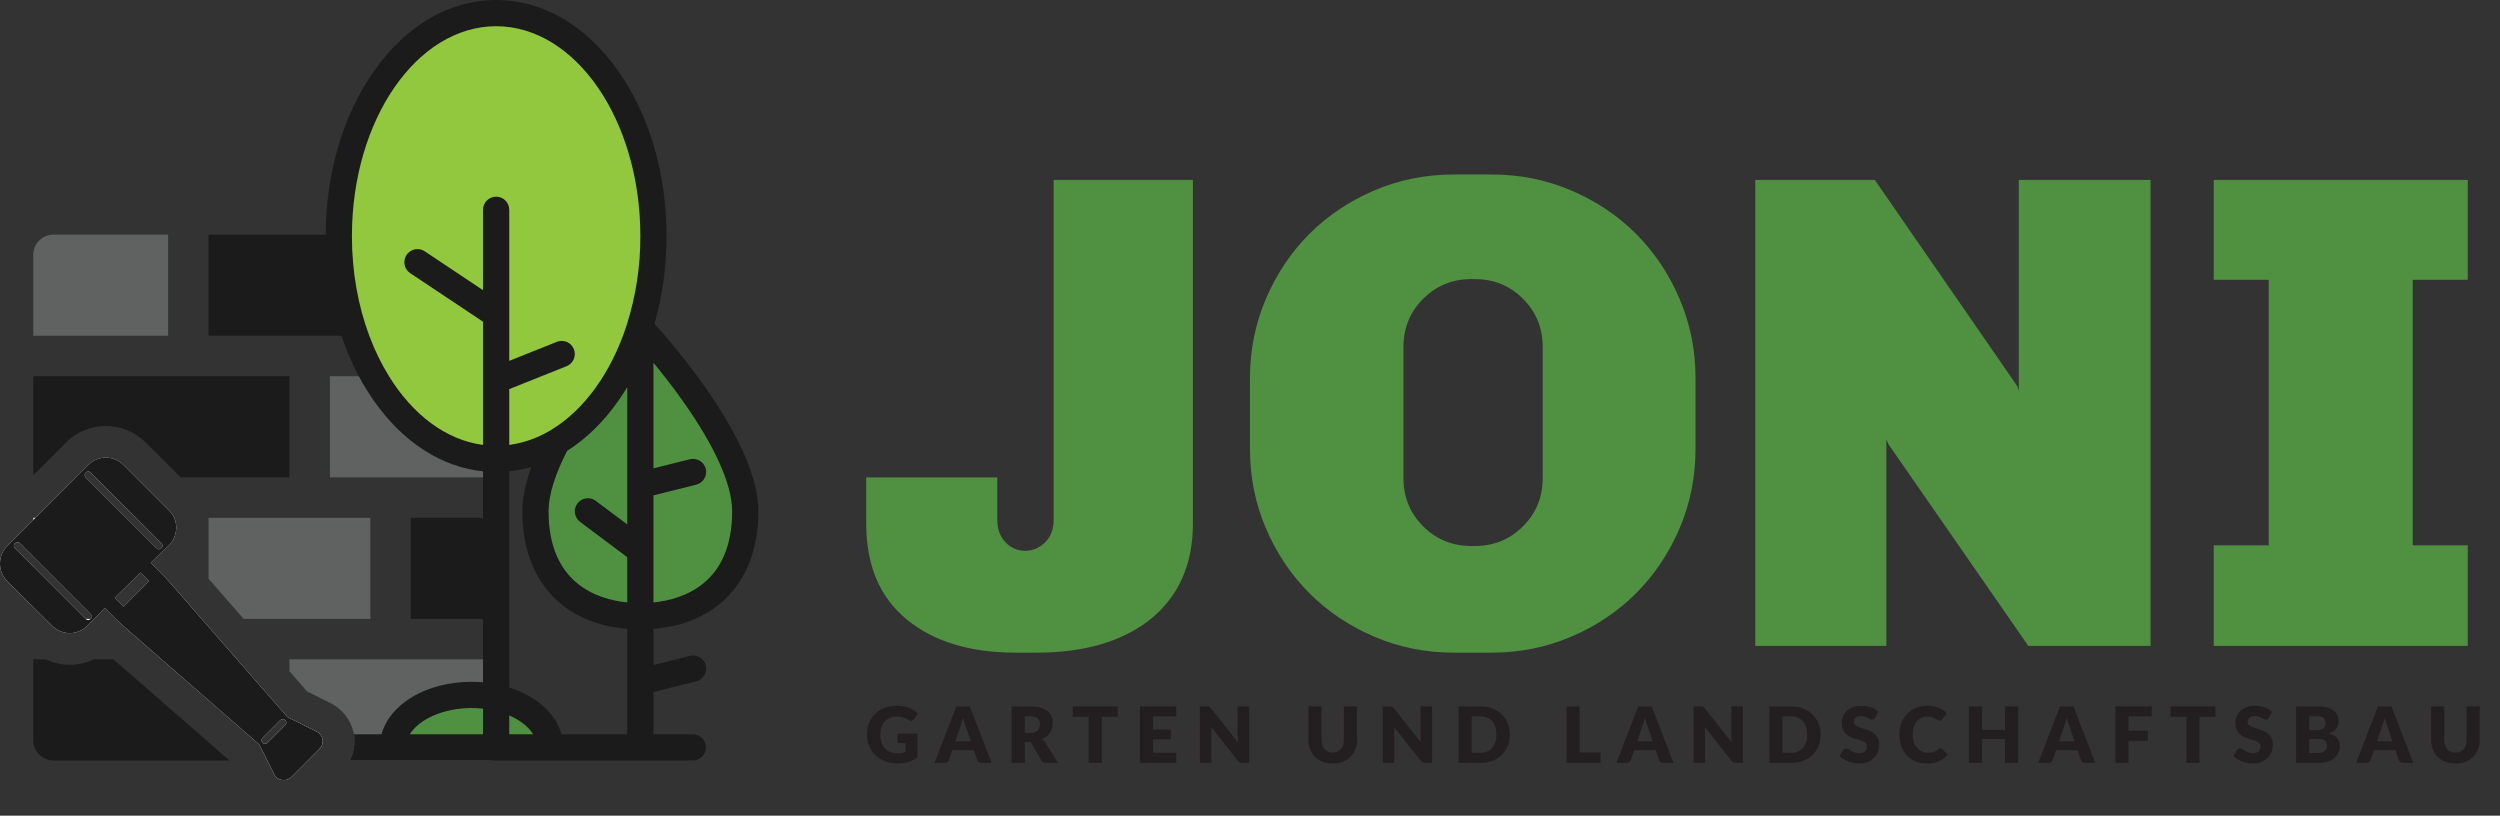
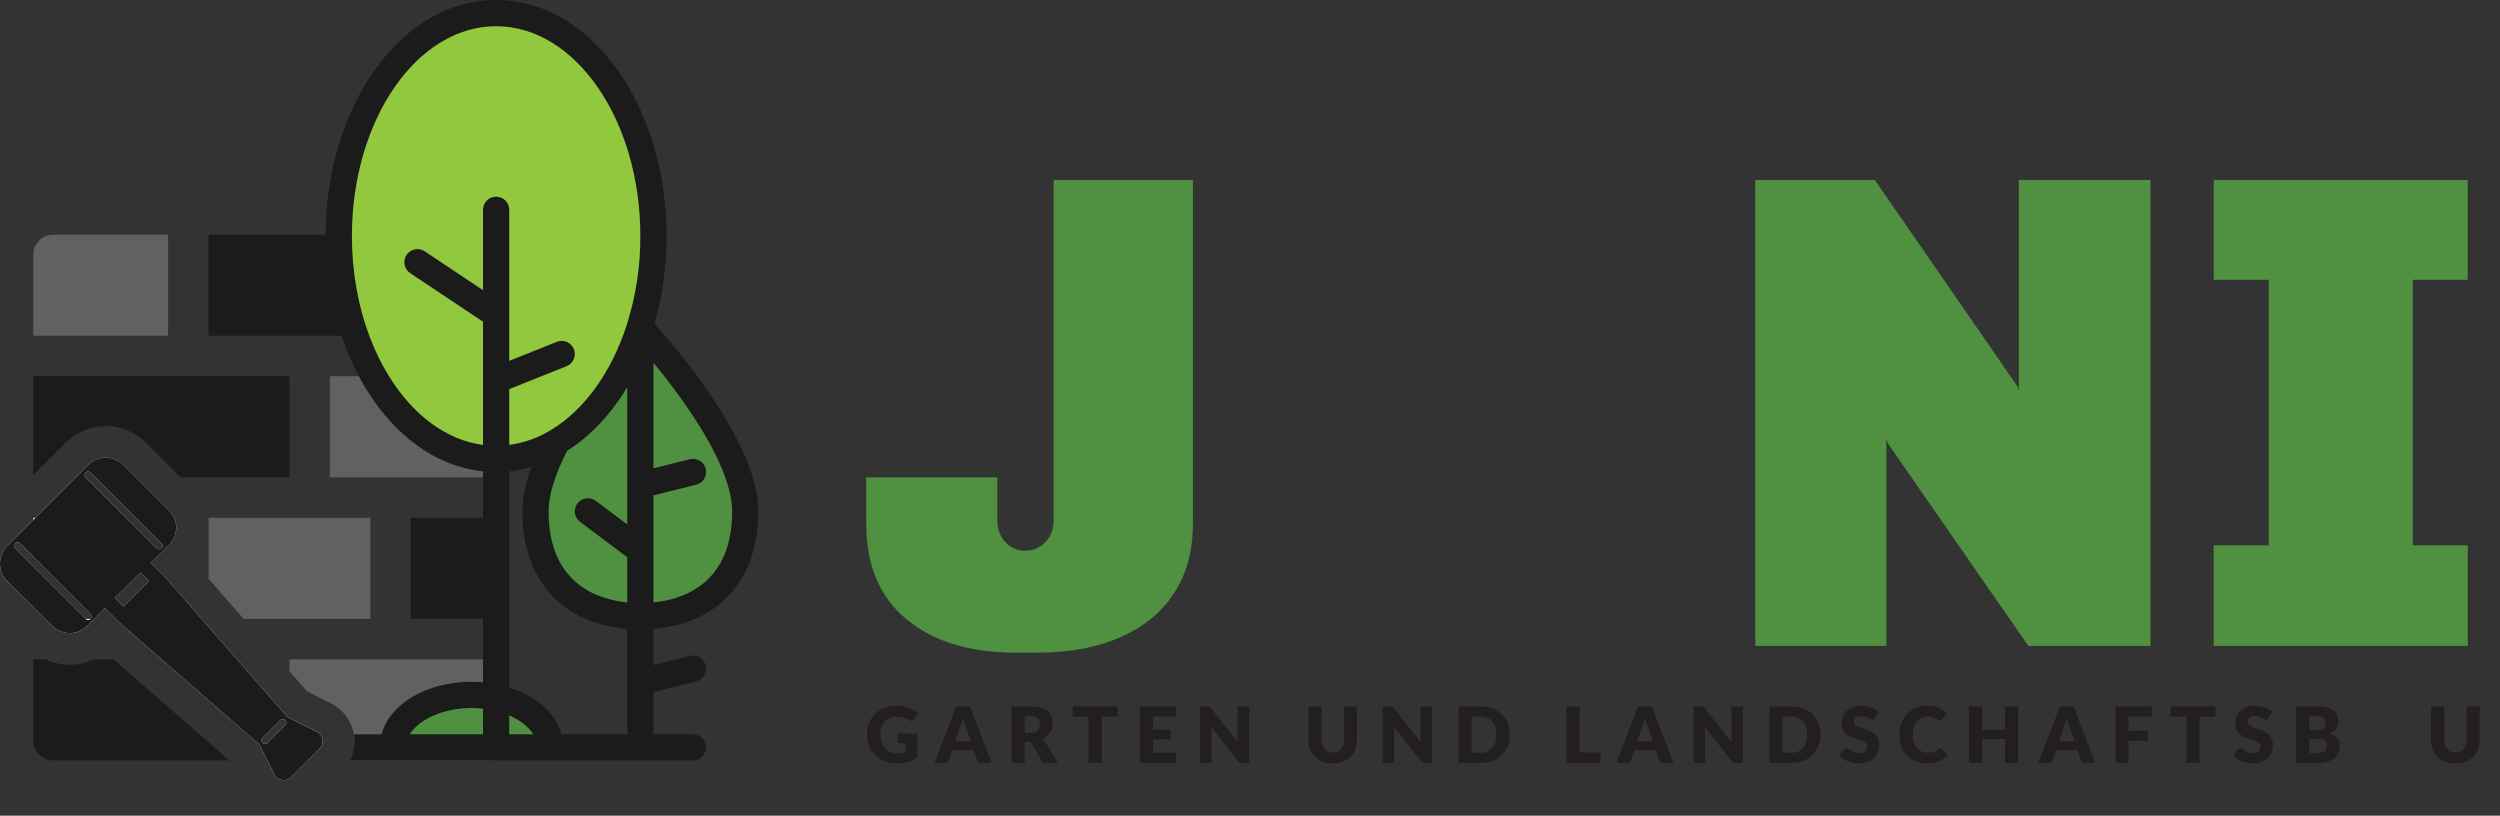
<svg xmlns="http://www.w3.org/2000/svg" id="Layer_1" data-name="Layer 1" viewBox="0 0 998.385 325.734">
  <rect x="0" y="0" width="998.385" height="325.734" fill="#333333" stroke="none" />
  <defs>
    <style>      .cls-1 {        fill: #fff;      }      .cls-2 {        fill: #1b1b1b;      }      .cls-3 {        fill: #509141;      }      .cls-4 {        fill: #606161;      }      .cls-5 {        fill: #91c83e;      }      .cls-6 {        fill: #231f20;      }      .cls-7 {        fill: #010101;      }    </style>
  </defs>
  <g>
-     <path class="cls-4" d="M188.28,150.242h-56.535v40.382h64.612v-32.306c0-4.46-3.616-8.076-8.077-8.076Z" />
+     <path class="cls-4" d="M188.28,150.242h-56.535v40.382h64.612v-32.306Z" />
    <polygon class="cls-4" points="147.898 206.78 147.898 247.16 97.308 247.16 83.287 231.12 83.287 206.78 147.898 206.78" />
    <g>
      <path class="cls-2" d="M54.227,190.62h-16.11l-1.92-1.92c-.56-.56-1.41-.56-1.97,0-.55,.55-.57,1.36-.05,1.92h-3.85l5.03-5.03c3.81-3.81,10.03-3.81,13.98,.14l4.89,4.89Z" />
      <path class="cls-2" d="M115.588,150.24v40.38h-43.48l-13.83-13.83c-8.82-8.82-23.12-8.88-31.86-.14l-13.13,13.13v-39.54H115.588Z" />
    </g>
    <g>
      <path class="cls-4" d="M128.878,295.37v.7c0,1.13-.42,2.12-1.27,2.97l-4.66,4.66h-7.36v-16.95l11.03,5.51c1.13,.56,1.98,1.84,2.26,3.11Z" />
      <path class="cls-4" d="M196.357,263.31v40.39h-56.68c1.21-2.34,1.85-4.94,1.85-7.63v-2.09l-.17-.76-.13-.6c-1.13-5.07-4.48-9.43-8.95-11.67l-9.64-4.82-7.05-8.06v-4.76h80.77Z" />
    </g>
    <path class="cls-7" d="M13.287,226.25v16.17l4.77,4.74h16.14l-20.91-20.91Zm53.84-19.47h-12.85l10.18,10.18c.28,.28,.42,.56,.42,.99,0,.42-.14,.7-.42,.98-.57,.57-1.41,.57-1.98,0l-12.15-12.15H13.287v15.52l22.91,22.91c.29,.29,.43,.57,.43,.99,0,.41-.13,.69-.4,.96h1.41c1.32-1.34,2.75-2.79,4.22-4.35l4.35,4.35h20.92v-15.32l-1.4-1.6h-.14v-.14l-5.37-5.37c2.62-2.48,4.96-4.82,6.91-6.63v-11.32Zm-17.79,35.47l-3.53-3.54c3.39-3.25,6.92-6.78,10.31-10.03l3.4,3.39-10.18,10.18Z" />
    <path class="cls-2" d="M155.974,93.707h-56.786c-.704,0-.933,0-.925,0h-14.977v40.382h80.765v-32.306c0-4.461-3.617-8.076-8.076-8.076Z" />
    <g>
      <path class="cls-2" d="M91.638,303.7H21.368c-4.46,0-8.08-3.62-8.08-8.08v-32.31h4.95c3,1.41,6.3,2.18,9.63,2.18,3.32,0,6.6-.76,9.59-2.18h7.84l46.34,40.39Z" />
      <polygon class="cls-2" points="99.438 268.8 99.438 293.73 64.537 263.31 94.638 263.31 99.438 268.8" />
    </g>
    <path class="cls-4" d="M21.365,93.707c-4.459,0-8.077,3.615-8.077,8.076v32.306h53.843v-40.382H21.365Z" />
    <path class="cls-2" d="M190.821,206.778h-26.771v40.382h34.848v-32.306c0-4.46-3.616-8.076-8.077-8.076Z" />
  </g>
  <path class="cls-3" d="M255.239,131.432l.491-.53s41.889,44.39,41.889,73.306-18.752,41.889-41.889,41.889-41.889-12.973-41.889-41.889c0-8.476,3.6-18.274,8.679-27.902l32.72-44.874Z" />
  <ellipse class="cls-5" cx="198.132" cy="94.248" rx="62.834" ry="89.015" />
  <path class="cls-3" d="M156.897,298.459c0-11.565,14.066-20.945,31.417-20.945,5.234-.031,10.431,.871,15.349,2.664,9.589,3.587,16.069,10.433,16.069,18.281h-62.834Z" />
  <path class="cls-2" d="M302.857,204.21c0-27.37-33.13-65.68-41.48-74.91,3.23-11.4,4.86-23.2,4.82-35.05,0-24.85-6.87-48.28-19.36-65.96C233.958,10.04,216.667,0,198.128,0c-18.53,0-35.82,10.04-48.7,28.29-12.4,17.55-19.27,40.77-19.37,65.42v.54c0,13.98,2.18,27.52,6.31,39.84,1.91,5.67,4.22,11.08,6.93,16.15,1.86,3.49,3.91,6.82,6.13,9.97,11.65,16.51,26.93,26.31,43.47,28.02v84.25c-1.52-.13-3.05-.2-4.58-.2-18.04,0-32.64,8.85-35.95,20.94h-11.01l.17,.76v2.09c0,2.69-.64,5.29-1.85,7.63h137c2.89,0,5.23-2.35,5.23-5.24s-2.34-5.24-5.23-5.24h-15.71v-16.85l16.98-4.25c2.81-.65,4.57-3.47,3.92-6.28-.66-2.82-3.47-4.57-6.29-3.92-.06,.01-.11,.03-.17,.04l-14.44,3.61v-14.44c25.98-2.06,41.89-19.64,41.89-46.92Zm-99.49,89.01v-7.51c4.41,1.91,7.72,4.55,9.54,7.51h-9.54Zm-10.47,0h-29.21c3.7-6.03,13.48-10.47,24.63-10.47,1.53,0,3.06,.09,4.58,.26v10.21Zm-52.35-199.51c.19-45.95,25.95-83.24,57.58-83.24,31.76,0,57.6,37.58,57.6,83.78,.05,11.96-1.76,23.86-5.36,35.26-.08,.22-.15,.45-.21,.68-6.1,18.58-16.75,33.4-29.86,41.38-.31,.15-.61,.33-.89,.53-4.93,2.91-10.38,4.8-16.04,5.58v-22.29l22.89-9.15c2.69-1.08,3.99-4.12,2.92-6.81-1.08-2.69-4.12-3.99-6.81-2.92l-19,7.6v-60.33c0-2.9-2.34-5.24-5.24-5.24-2.89,0-5.23,2.34-5.23,5.24v32.1l-23.28-15.52c-1.77-1.18-4.01-1.14-5.7-.06-.6,.37-1.14,.88-1.56,1.51-1.61,2.41-.96,5.66,1.45,7.27l.24,.16,28.85,19.23v49.21c-14.87-1.96-28.12-12.16-37.56-27.44-3.04-4.9-5.68-10.32-7.86-16.15-4.43-11.86-6.94-25.43-6.94-39.84,0-.18,0-.36,.01-.54Zm91.09,114.68s0,.01,.01,.01l18.85,14.13v18.06c-12.32-1.26-31.42-7.82-31.42-36.38,0-6.45,2.49-14.57,7.4-24.15,7.52-4.75,14.41-11.42,20.36-19.85,1.28-1.81,2.5-3.68,3.66-5.61v54.84l-12.57-9.42c-2.31-1.74-5.59-1.27-7.33,1.04-1.74,2.31-1.27,5.59,1.04,7.33Zm50.23-21.09c-.66-2.82-3.47-4.58-6.29-3.92-.06,.01-.11,.02-.17,.04l-14.44,3.61v-42.15c3.41,4.13,7.43,9.23,11.44,14.87,13.07,18.36,19.98,33.73,19.98,44.46,0,28.56-19.11,35.12-31.42,36.38v-42.76l16.98-4.25c2.81-.65,4.57-3.47,3.92-6.28Zm-31.37,105.92h-26.26c-2.14-7.65-8.91-14.27-18.74-17.94-.7-.27-1.41-.51-2.13-.74v-86.31c2.99-.31,5.94-.89,8.82-1.71-2.38,6.52-3.58,12.44-3.58,17.69,0,27.28,15.9,44.86,41.89,46.92v42.09Z" />
  <g>
    <path class="cls-3" d="M345.929,209.101v-18.443h52.349v16.816c0,3.797,1.085,6.827,3.255,9.086,2.17,2.264,4.789,3.391,7.866,3.391,3.073,0,5.739-1.127,8.002-3.391,2.259-2.259,3.39-5.289,3.39-9.086V71.855h55.604V209.101c0,16.457-5.789,29.294-17.359,38.517-11.214,8.68-26.221,13.019-45.025,13.019h-8.408c-18.267,0-32.778-4.429-43.534-13.29-10.76-8.857-16.139-21.606-16.139-38.245Z" />
-     <path class="cls-3" d="M499.178,179.265v-28.209c0-11.209,2.124-21.788,6.375-31.734,4.247-9.942,10.036-18.58,17.359-25.903,7.324-7.323,15.957-13.108,25.903-17.359,9.942-4.246,20.521-6.374,31.735-6.374h15.189c11.209,0,21.788,2.128,31.735,6.374,9.942,4.251,18.58,10.036,25.903,17.359,7.323,7.323,13.108,15.961,17.359,25.903,4.247,9.946,6.375,20.525,6.375,31.734v28.209c0,11.214-2.128,21.792-6.375,31.735-4.25,9.946-10.036,18.579-17.359,25.903-7.324,7.323-15.961,13.112-25.903,17.358-9.947,4.247-20.525,6.374-31.735,6.374h-15.189c-11.214,0-21.792-2.127-31.735-6.374-9.947-4.246-18.58-10.035-25.903-17.358-7.323-7.324-13.112-15.957-17.359-25.903-4.251-9.943-6.375-20.521-6.375-31.735Zm61.3,11.663c0,7.595,2.619,14.016,7.866,19.258,5.242,5.247,11.663,7.866,19.258,7.866h1.356c7.595,0,14.011-2.619,19.258-7.866,5.242-5.242,7.866-11.663,7.866-19.258v-52.349c0-7.595-2.624-14.011-7.866-19.258-5.247-5.243-11.664-7.866-19.258-7.866h-1.356c-7.595,0-14.016,2.623-19.258,7.866-5.247,5.247-7.866,11.663-7.866,19.258v52.349Z" />
    <path class="cls-3" d="M700.976,257.924V71.855h47.738l56.96,82.456,.542,1.899V71.855h52.62v186.069h-48.823l-55.875-80.558-.813-1.898v82.456h-52.349Z" />
    <path class="cls-3" d="M884.062,257.924v-40.144h21.97V111.727h-21.97v-39.872h101.443v39.872h-21.97v106.054h21.97v40.144h-101.443Z" />
  </g>
  <g>
    <path class="cls-1" d="M126.618,292.26l-11.03-5.51-.83-.42-15.32-17.53-4.8-5.49-27.51-31.47-1.4-1.6h-.14v-.14l-5.37-5.37c2.62-2.48,4.96-4.82,6.91-6.63,.06-.05,.11-.1,.16-.15,1.97-1.84,2.96-4.38,3.1-7.07v-.14c0-2.68-.99-5.09-2.96-6.92l-13.2-13.2-4.89-4.89c-3.95-3.95-10.17-3.95-13.98-.14l-21.19,21.19h-.88v.88l-10.43,10.43c-3.81,3.81-3.81,10.17,0,13.98l10.43,10.35,4.77,4.74,2.74,2.72c1.84,1.83,4.38,2.96,7.07,2.96,2.68,0,5.23-1.13,7.06-2.96,.84-.84,1.75-1.75,2.71-2.72,1.32-1.34,2.75-2.79,4.22-4.35l5.51,5.51h.14v.14l17.03,14.85,34.9,30.42,4.15,3.62,5.94,11.86c.56,1.27,1.84,2.12,3.11,2.26,1.27,.29,2.68-.28,3.67-1.13l6.64-6.64,4.66-4.66c.85-.85,1.27-1.84,1.27-2.97v-.7c-.28-1.27-1.13-2.55-2.26-3.11ZM34.227,190.68c-.02-.02-.04-.04-.05-.06-.52-.56-.5-1.37,.05-1.92,.56-.56,1.41-.56,1.97,0l28.26,28.26c.28,.28,.42,.56,.42,.99,0,.42-.14,.7-.42,.98-.57,.57-1.41,.57-1.98,0l-28.25-28.25Zm-.03,56.48l-28.23-28.23c-.57-.56-.57-1.41,0-1.97,.57-.57,1.41-.57,1.98,0l28.25,28.25c.29,.29,.43,.57,.43,.99,0,.41-.13,.69-.4,.96h-2.03Zm11.61-8.45c3.39-3.25,6.92-6.78,10.31-10.03l3.4,3.39-10.18,10.18-3.53-3.54Zm68.1,50.86l-7.07,7.07c-.56,.56-1.41,.56-1.97,0-.57-.57-.57-1.41,0-1.98l7.06-7.06c.57-.57,1.41-.57,1.98,0,.28,.28,.42,.56,.42,.99,0,.42-.14,.7-.42,.98Z" />
    <path class="cls-2" d="M126.618,292.26l-11.03-5.51-.83-.42-15.32-17.53-4.8-5.49-27.51-31.47-1.4-1.6h-.14v-.14l-5.37-5.37c2.62-2.48,4.96-4.82,6.91-6.63,.06-.05,.11-.1,.16-.15,1.97-1.84,2.96-4.38,3.1-7.07v-.14c0-2.68-.99-5.09-2.96-6.92l-13.2-13.2-4.89-4.89c-3.95-3.95-10.17-3.95-13.98-.14L2.857,218.09c-3.81,3.81-3.81,10.17,0,13.98l10.43,10.35,4.77,4.74,2.74,2.72c1.84,1.83,4.38,2.96,7.07,2.96,2.68,0,5.23-1.13,7.06-2.96,.84-.84,1.75-1.75,2.71-2.72,1.32-1.34,2.75-2.79,4.22-4.35l5.51,5.51h.14v.14l17.03,14.85,34.9,30.42,4.15,3.62,5.94,11.86c.56,1.27,1.84,2.12,3.11,2.26,1.27,.29,2.68-.28,3.67-1.13l6.64-6.64,4.66-4.66c.85-.85,1.27-1.84,1.27-2.97v-.7c-.28-1.27-1.13-2.55-2.26-3.11ZM34.227,190.68c-.02-.02-.04-.04-.05-.06-.52-.56-.5-1.37,.05-1.92,.56-.56,1.41-.56,1.97,0l28.26,28.26c.28,.28,.42,.56,.42,.99,0,.42-.14,.7-.42,.98-.57,.57-1.41,.57-1.98,0l-28.25-28.25Zm1.97,56.51c-.56,.57-1.41,.57-1.97,0l-28.26-28.26c-.57-.56-.57-1.41,0-1.97,.57-.57,1.41-.57,1.98,0l28.25,28.25c.29,.29,.43,.57,.43,.99,0,.41-.13,.69-.4,.96-.01,.01-.02,.02-.03,.03Zm9.61-8.48c3.39-3.25,6.92-6.78,10.31-10.03l3.4,3.39-10.18,10.18-3.53-3.54Zm68.1,50.86l-7.07,7.07c-.56,.56-1.41,.56-1.97,0-.57-.57-.57-1.41,0-1.98l7.06-7.06c.57-.57,1.41-.57,1.98,0,.28,.28,.42,.56,.42,.99,0,.42-.14,.7-.42,.98Z" />
  </g>
  <g>
    <path class="cls-6" d="M358.375,292.966h8.026v9.53c-1.157,.847-2.389,1.462-3.696,1.844s-2.673,.573-4.098,.573c-1.86,0-3.551-.292-5.075-.876-1.524-.583-2.828-1.389-3.913-2.417-1.085-1.027-1.921-2.247-2.51-3.657-.589-1.409-.883-2.941-.883-4.594,0-1.684,.279-3.23,.837-4.641,.558-1.41,1.355-2.627,2.394-3.649,1.039-1.022,2.293-1.818,3.766-2.387,1.472-.567,3.117-.852,4.935-.852,.94,0,1.823,.077,2.65,.232,.826,.154,1.588,.366,2.286,.635s1.335,.589,1.914,.961c.578,.372,1.095,.774,1.549,1.209l-1.519,2.309c-.238,.361-.545,.584-.922,.666-.377,.083-.783-.01-1.216-.278-.413-.248-.803-.463-1.17-.644s-.741-.328-1.124-.441-.785-.196-1.208-.248c-.424-.052-.899-.077-1.426-.077-.981,0-1.865,.173-2.649,.519-.785,.347-1.454,.835-2.007,1.465s-.979,1.387-1.278,2.27c-.3,.884-.449,1.867-.449,2.952,0,1.198,.165,2.262,.496,3.191,.331,.931,.798,1.716,1.402,2.355,.604,.641,1.328,1.129,2.169,1.465s1.774,.503,2.797,.503c.63,0,1.201-.062,1.712-.186s1.01-.289,1.495-.496v-3.424h-2.231c-.331,0-.588-.088-.774-.264s-.279-.397-.279-.666v-2.883Z" />
    <path class="cls-6" d="M396.028,304.665h-4.06c-.455,0-.821-.105-1.1-.317-.279-.212-.491-.483-.635-.813l-1.333-3.937h-8.584l-1.333,3.937c-.114,.289-.318,.55-.612,.782s-.659,.349-1.092,.349h-4.091l8.739-22.576h5.361l8.739,22.576Zm-8.321-8.631l-2.092-6.183c-.155-.393-.32-.854-.496-1.387s-.351-1.108-.527-1.728c-.155,.63-.32,1.214-.496,1.751-.176,.537-.341,1.002-.496,1.395l-2.076,6.151h6.183Z" />
    <path class="cls-6" d="M422.479,304.665h-4.742c-.878,0-1.508-.33-1.89-.991l-3.75-6.555c-.176-.279-.372-.483-.589-.612s-.527-.193-.93-.193h-1.333v8.352h-5.237v-22.576h7.345c1.632,0,3.024,.168,4.176,.503,1.152,.336,2.092,.804,2.82,1.402,.728,.6,1.257,1.308,1.588,2.123,.331,.816,.496,1.704,.496,2.665,0,.733-.098,1.426-.294,2.076-.196,.651-.486,1.253-.868,1.806-.382,.553-.855,1.046-1.418,1.479s-1.211,.79-1.945,1.069c.341,.176,.661,.396,.961,.658,.299,.264,.568,.576,.806,.938l4.804,7.856Zm-11.125-11.962c.712,0,1.319-.091,1.82-.271s.912-.432,1.232-.752c.32-.319,.553-.694,.697-1.123s.217-.891,.217-1.387c0-.992-.323-1.767-.969-2.324s-1.645-.837-2.998-.837h-2.107v6.694h2.107Z" />
    <path class="cls-6" d="M446.356,286.241h-6.353v18.424h-5.237v-18.424h-6.353v-4.152h17.943v4.152Z" />
    <path class="cls-6" d="M460.472,286.117v5.269h7.097v3.874h-7.097v5.377h9.266v4.028h-14.534v-22.576h14.534v4.028h-9.266Z" />
    <path class="cls-6" d="M498.87,282.089v22.576h-2.728c-.403,0-.741-.064-1.015-.193-.274-.129-.545-.354-.813-.675l-10.646-13.465c.041,.402,.07,.793,.085,1.17,.015,.377,.023,.73,.023,1.062v12.102h-4.617v-22.576h2.758c.227,0,.418,.01,.573,.03,.155,.021,.294,.06,.418,.116,.124,.058,.243,.138,.356,.24,.114,.104,.243,.243,.387,.419l10.738,13.558c-.052-.434-.088-.854-.108-1.263s-.031-.792-.031-1.154v-11.946h4.618Z" />
    <path class="cls-6" d="M532.215,300.528c.702,0,1.33-.116,1.883-.349,.552-.232,1.02-.565,1.402-.999,.382-.434,.674-.963,.875-1.588,.201-.625,.302-1.335,.302-2.131v-13.372h5.238v13.372c0,1.385-.225,2.655-.674,3.812-.449,1.157-1.092,2.154-1.929,2.991-.836,.836-1.854,1.487-3.052,1.952-1.199,.465-2.547,.697-4.044,.697-1.508,0-2.861-.232-4.06-.697-1.199-.465-2.216-1.116-3.053-1.952-.837-.837-1.478-1.834-1.921-2.991-.444-1.156-.667-2.427-.667-3.812v-13.372h5.237v13.356c0,.796,.101,1.506,.302,2.131,.202,.625,.493,1.157,.875,1.596,.382,.439,.85,.774,1.402,1.007s1.18,.349,1.883,.349Z" />
    <path class="cls-6" d="M571.914,282.089v22.576h-2.728c-.403,0-.741-.064-1.015-.193-.274-.129-.545-.354-.813-.675l-10.646-13.465c.041,.402,.07,.793,.085,1.17,.015,.377,.023,.73,.023,1.062v12.102h-4.617v-22.576h2.758c.227,0,.418,.01,.573,.03,.155,.021,.294,.06,.418,.116,.124,.058,.243,.138,.356,.24,.114,.104,.243,.243,.387,.419l10.738,13.558c-.052-.434-.088-.854-.108-1.263s-.031-.792-.031-1.154v-11.946h4.618Z" />
    <path class="cls-6" d="M602.965,293.369c0,1.632-.281,3.138-.844,4.517-.563,1.379-1.356,2.572-2.379,3.579-1.022,1.008-2.254,1.793-3.695,2.355-1.441,.563-3.04,.845-4.796,.845h-8.77v-22.576h8.77c1.756,0,3.355,.284,4.796,.852,1.441,.568,2.673,1.354,3.695,2.355,1.023,1.002,1.815,2.192,2.379,3.571,.563,1.38,.844,2.88,.844,4.502Zm-5.361,0c0-1.116-.145-2.123-.434-3.021-.29-.899-.705-1.66-1.248-2.286-.542-.625-1.206-1.104-1.991-1.44s-1.679-.504-2.681-.504h-3.502v14.52h3.502c1.002,0,1.896-.168,2.681-.504s1.449-.816,1.991-1.441,.958-1.387,1.248-2.285c.289-.898,.434-1.911,.434-3.037Z" />
    <path class="cls-6" d="M639.224,300.482v4.184h-13.604v-22.576h5.237v18.393h8.367Z" />
    <path class="cls-6" d="M668.339,304.665h-4.06c-.455,0-.821-.105-1.1-.317-.279-.212-.491-.483-.635-.813l-1.333-3.937h-8.584l-1.333,3.937c-.114,.289-.318,.55-.612,.782s-.659,.349-1.092,.349h-4.091l8.739-22.576h5.361l8.739,22.576Zm-8.321-8.631l-2.092-6.183c-.155-.393-.32-.854-.496-1.387s-.351-1.108-.527-1.728c-.155,.63-.32,1.214-.496,1.751-.176,.537-.341,1.002-.496,1.395l-2.076,6.151h6.183Z" />
    <path class="cls-6" d="M696.029,282.089v22.576h-2.728c-.403,0-.741-.064-1.015-.193-.274-.129-.545-.354-.813-.675l-10.646-13.465c.041,.402,.07,.793,.085,1.17,.015,.377,.023,.73,.023,1.062v12.102h-4.617v-22.576h2.758c.227,0,.418,.01,.573,.03,.155,.021,.294,.06,.418,.116,.124,.058,.243,.138,.356,.24,.114,.104,.243,.243,.387,.419l10.738,13.558c-.052-.434-.088-.854-.108-1.263s-.031-.792-.031-1.154v-11.946h4.618Z" />
    <path class="cls-6" d="M727.081,293.369c0,1.632-.281,3.138-.844,4.517-.563,1.379-1.356,2.572-2.379,3.579-1.022,1.008-2.254,1.793-3.695,2.355-1.441,.563-3.04,.845-4.796,.845h-8.77v-22.576h8.77c1.756,0,3.355,.284,4.796,.852,1.441,.568,2.673,1.354,3.695,2.355,1.023,1.002,1.815,2.192,2.379,3.571,.563,1.38,.844,2.88,.844,4.502Zm-5.361,0c0-1.116-.145-2.123-.434-3.021-.29-.899-.705-1.66-1.248-2.286-.542-.625-1.206-1.104-1.991-1.44s-1.679-.504-2.681-.504h-3.502v14.52h3.502c1.002,0,1.896-.168,2.681-.504s1.449-.816,1.991-1.441,.958-1.387,1.248-2.285c.289-.898,.434-1.911,.434-3.037Z" />
    <path class="cls-6" d="M748.852,286.675c-.155,.248-.318,.435-.488,.558-.17,.124-.39,.187-.659,.187-.238,0-.493-.075-.767-.225-.273-.149-.583-.317-.93-.504-.346-.186-.741-.354-1.185-.504-.444-.149-.951-.225-1.519-.225-.981,0-1.712,.21-2.193,.628-.48,.418-.72,.984-.72,1.696,0,.455,.145,.832,.434,1.132s.669,.558,1.139,.774c.47,.217,1.007,.416,1.611,.597s1.222,.382,1.852,.604c.63,.222,1.248,.482,1.852,.782,.604,.3,1.141,.682,1.611,1.146,.47,.465,.85,1.03,1.139,1.697,.289,.666,.434,1.47,.434,2.409,0,1.044-.181,2.02-.542,2.929s-.886,1.702-1.573,2.379c-.687,.676-1.534,1.208-2.541,1.596s-2.151,.581-3.432,.581c-.703,0-1.418-.072-2.146-.217-.728-.145-1.433-.349-2.115-.612-.682-.264-1.323-.576-1.921-.938-.6-.361-1.121-.765-1.565-1.209l1.549-2.448c.124-.175,.287-.322,.488-.441,.201-.118,.42-.178,.658-.178,.31,0,.623,.098,.938,.294s.671,.413,1.069,.651c.397,.237,.854,.454,1.371,.65s1.126,.294,1.829,.294c.95,0,1.689-.209,2.216-.627,.527-.419,.79-1.082,.79-1.991,0-.527-.145-.955-.434-1.286-.29-.33-.669-.604-1.139-.821-.47-.217-1.004-.408-1.604-.573s-1.214-.349-1.844-.55c-.63-.202-1.245-.45-1.844-.744s-1.134-.682-1.604-1.162c-.47-.48-.85-1.079-1.139-1.798-.289-.718-.434-1.604-.434-2.657,0-.847,.17-1.673,.511-2.479,.341-.806,.842-1.523,1.503-2.153s1.472-1.134,2.433-1.511c.961-.377,2.061-.565,3.301-.565,.692,0,1.366,.054,2.022,.162,.656,.108,1.278,.27,1.867,.48,.589,.212,1.139,.465,1.65,.76,.511,.294,.968,.627,1.371,.999l-1.301,2.433Z" />
    <path class="cls-6" d="M774.961,298.823c.124,0,.248,.023,.372,.069,.124,.047,.243,.127,.356,.24l2.076,2.186c-.909,1.188-2.048,2.084-3.417,2.688-1.369,.604-2.988,.906-4.858,.906-1.715,0-3.251-.292-4.61-.876-1.358-.583-2.51-1.389-3.455-2.417-.945-1.027-1.671-2.247-2.177-3.657-.506-1.409-.759-2.941-.759-4.594,0-1.684,.273-3.23,.821-4.641,.547-1.41,1.317-2.627,2.309-3.649s2.18-1.818,3.564-2.387c1.384-.567,2.908-.852,4.571-.852,.847,0,1.645,.075,2.394,.225,.749,.149,1.449,.356,2.1,.619,.651,.264,1.25,.581,1.797,.953,.547,.372,1.033,.775,1.457,1.209l-1.767,2.371c-.114,.145-.248,.276-.403,.395-.155,.119-.372,.179-.651,.179-.186,0-.361-.041-.527-.124-.165-.083-.341-.184-.527-.303-.186-.118-.39-.248-.612-.387-.222-.14-.486-.269-.791-.388-.305-.118-.661-.22-1.069-.302-.408-.083-.886-.124-1.434-.124-.868,0-1.661,.16-2.378,.48s-1.338,.787-1.859,1.402c-.521,.614-.925,1.368-1.208,2.262-.284,.894-.426,1.914-.426,3.061,0,1.157,.157,2.185,.473,3.083,.315,.899,.744,1.656,1.286,2.271s1.175,1.082,1.898,1.402,1.498,.48,2.325,.48c.475,0,.909-.023,1.301-.07,.393-.046,.759-.124,1.1-.232s.661-.253,.961-.434c.299-.181,.604-.41,.914-.689,.124-.104,.258-.188,.403-.256,.145-.066,.294-.101,.45-.101Z" />
    <path class="cls-6" d="M805.966,282.089v22.576h-5.269v-9.545h-9.173v9.545h-5.268v-22.576h5.268v9.437h9.173v-9.437h5.269Z" />
    <path class="cls-6" d="M836.786,304.665h-4.06c-.455,0-.821-.105-1.1-.317-.279-.212-.491-.483-.635-.813l-1.333-3.937h-8.584l-1.333,3.937c-.114,.289-.318,.55-.612,.782s-.659,.349-1.092,.349h-4.091l8.739-22.576h5.361l8.739,22.576Zm-8.321-8.631l-2.092-6.183c-.155-.393-.32-.854-.496-1.387s-.351-1.108-.527-1.728c-.155,.63-.32,1.214-.496,1.751-.176,.537-.341,1.002-.496,1.395l-2.076,6.151h6.183Z" />
    <path class="cls-6" d="M850.034,286.117v5.718h7.717v4.044h-7.717v8.786h-5.268v-22.576h14.534v4.028h-9.266Z" />
    <path class="cls-6" d="M884.744,286.241h-6.353v18.424h-5.237v-18.424h-6.353v-4.152h17.943v4.152Z" />
    <path class="cls-6" d="M906.065,286.675c-.155,.248-.318,.435-.488,.558-.17,.124-.39,.187-.659,.187-.238,0-.493-.075-.767-.225-.273-.149-.583-.317-.93-.504-.346-.186-.741-.354-1.185-.504-.444-.149-.951-.225-1.519-.225-.981,0-1.712,.21-2.193,.628-.48,.418-.72,.984-.72,1.696,0,.455,.145,.832,.434,1.132s.669,.558,1.139,.774c.47,.217,1.007,.416,1.611,.597s1.222,.382,1.852,.604c.63,.222,1.248,.482,1.852,.782,.604,.3,1.141,.682,1.611,1.146,.47,.465,.85,1.03,1.139,1.697,.289,.666,.434,1.47,.434,2.409,0,1.044-.181,2.02-.542,2.929s-.886,1.702-1.573,2.379c-.687,.676-1.534,1.208-2.541,1.596s-2.151,.581-3.432,.581c-.703,0-1.418-.072-2.146-.217-.728-.145-1.433-.349-2.115-.612-.682-.264-1.323-.576-1.921-.938-.6-.361-1.121-.765-1.565-1.209l1.549-2.448c.124-.175,.287-.322,.488-.441,.201-.118,.42-.178,.658-.178,.31,0,.623,.098,.938,.294s.671,.413,1.069,.651c.397,.237,.854,.454,1.371,.65s1.126,.294,1.829,.294c.95,0,1.689-.209,2.216-.627,.527-.419,.79-1.082,.79-1.991,0-.527-.145-.955-.434-1.286-.29-.33-.669-.604-1.139-.821-.47-.217-1.004-.408-1.604-.573s-1.214-.349-1.844-.55c-.63-.202-1.245-.45-1.844-.744s-1.134-.682-1.604-1.162c-.47-.48-.85-1.079-1.139-1.798-.289-.718-.434-1.604-.434-2.657,0-.847,.17-1.673,.511-2.479,.341-.806,.842-1.523,1.503-2.153s1.472-1.134,2.433-1.511c.961-.377,2.061-.565,3.301-.565,.692,0,1.366,.054,2.022,.162,.656,.108,1.278,.27,1.867,.48,.589,.212,1.139,.465,1.65,.76,.511,.294,.968,.627,1.371,.999l-1.301,2.433Z" />
    <path class="cls-6" d="M925.263,282.089c1.56,0,2.887,.145,3.982,.434,1.095,.289,1.988,.697,2.681,1.224,.692,.527,1.195,1.168,1.511,1.922,.315,.754,.473,1.596,.473,2.525,0,.507-.072,.994-.217,1.465-.145,.47-.372,.909-.682,1.316-.31,.408-.708,.783-1.193,1.124-.486,.341-1.069,.635-1.751,.883,1.487,.362,2.587,.945,3.3,1.751s1.069,1.85,1.069,3.13c0,.961-.186,1.854-.558,2.681-.372,.827-.917,1.548-1.635,2.162-.718,.614-1.604,1.095-2.657,1.44-1.054,.347-2.257,.52-3.61,.52h-9.018v-22.576h8.305Zm-3.068,3.92v5.578h2.727c.579,0,1.1-.041,1.565-.124,.465-.082,.86-.227,1.186-.434,.325-.207,.573-.49,.744-.853,.17-.361,.256-.815,.256-1.363,0-.537-.067-.984-.202-1.341s-.341-.643-.62-.859c-.279-.217-.633-.372-1.062-.465s-.938-.14-1.526-.14h-3.068Zm3.688,14.705c.692,0,1.258-.088,1.697-.264s.783-.402,1.031-.682c.248-.279,.418-.594,.511-.945,.093-.351,.14-.707,.14-1.069,0-.413-.055-.785-.163-1.115-.108-.331-.294-.609-.558-.837-.264-.228-.612-.403-1.046-.526-.434-.124-.981-.187-1.643-.187h-3.657v5.625h3.688Z" />
-     <path class="cls-6" d="M963.769,304.665h-4.06c-.455,0-.821-.105-1.1-.317-.279-.212-.491-.483-.635-.813l-1.333-3.937h-8.584l-1.333,3.937c-.114,.289-.318,.55-.612,.782s-.659,.349-1.092,.349h-4.091l8.739-22.576h5.361l8.739,22.576Zm-8.321-8.631l-2.092-6.183c-.155-.393-.32-.854-.496-1.387s-.351-1.108-.527-1.728c-.155,.63-.32,1.214-.496,1.751-.176,.537-.341,1.002-.496,1.395l-2.076,6.151h6.183Z" />
    <path class="cls-6" d="M980.581,300.528c.702,0,1.33-.116,1.883-.349,.552-.232,1.02-.565,1.402-.999,.382-.434,.674-.963,.875-1.588,.201-.625,.302-1.335,.302-2.131v-13.372h5.238v13.372c0,1.385-.225,2.655-.674,3.812-.449,1.157-1.092,2.154-1.929,2.991-.836,.836-1.854,1.487-3.052,1.952-1.199,.465-2.547,.697-4.044,.697-1.508,0-2.861-.232-4.06-.697-1.199-.465-2.216-1.116-3.053-1.952-.837-.837-1.478-1.834-1.921-2.991-.444-1.156-.667-2.427-.667-3.812v-13.372h5.237v13.356c0,.796,.101,1.506,.302,2.131,.202,.625,.493,1.157,.875,1.596,.382,.439,.85,.774,1.402,1.007s1.18,.349,1.883,.349Z" />
  </g>
</svg>